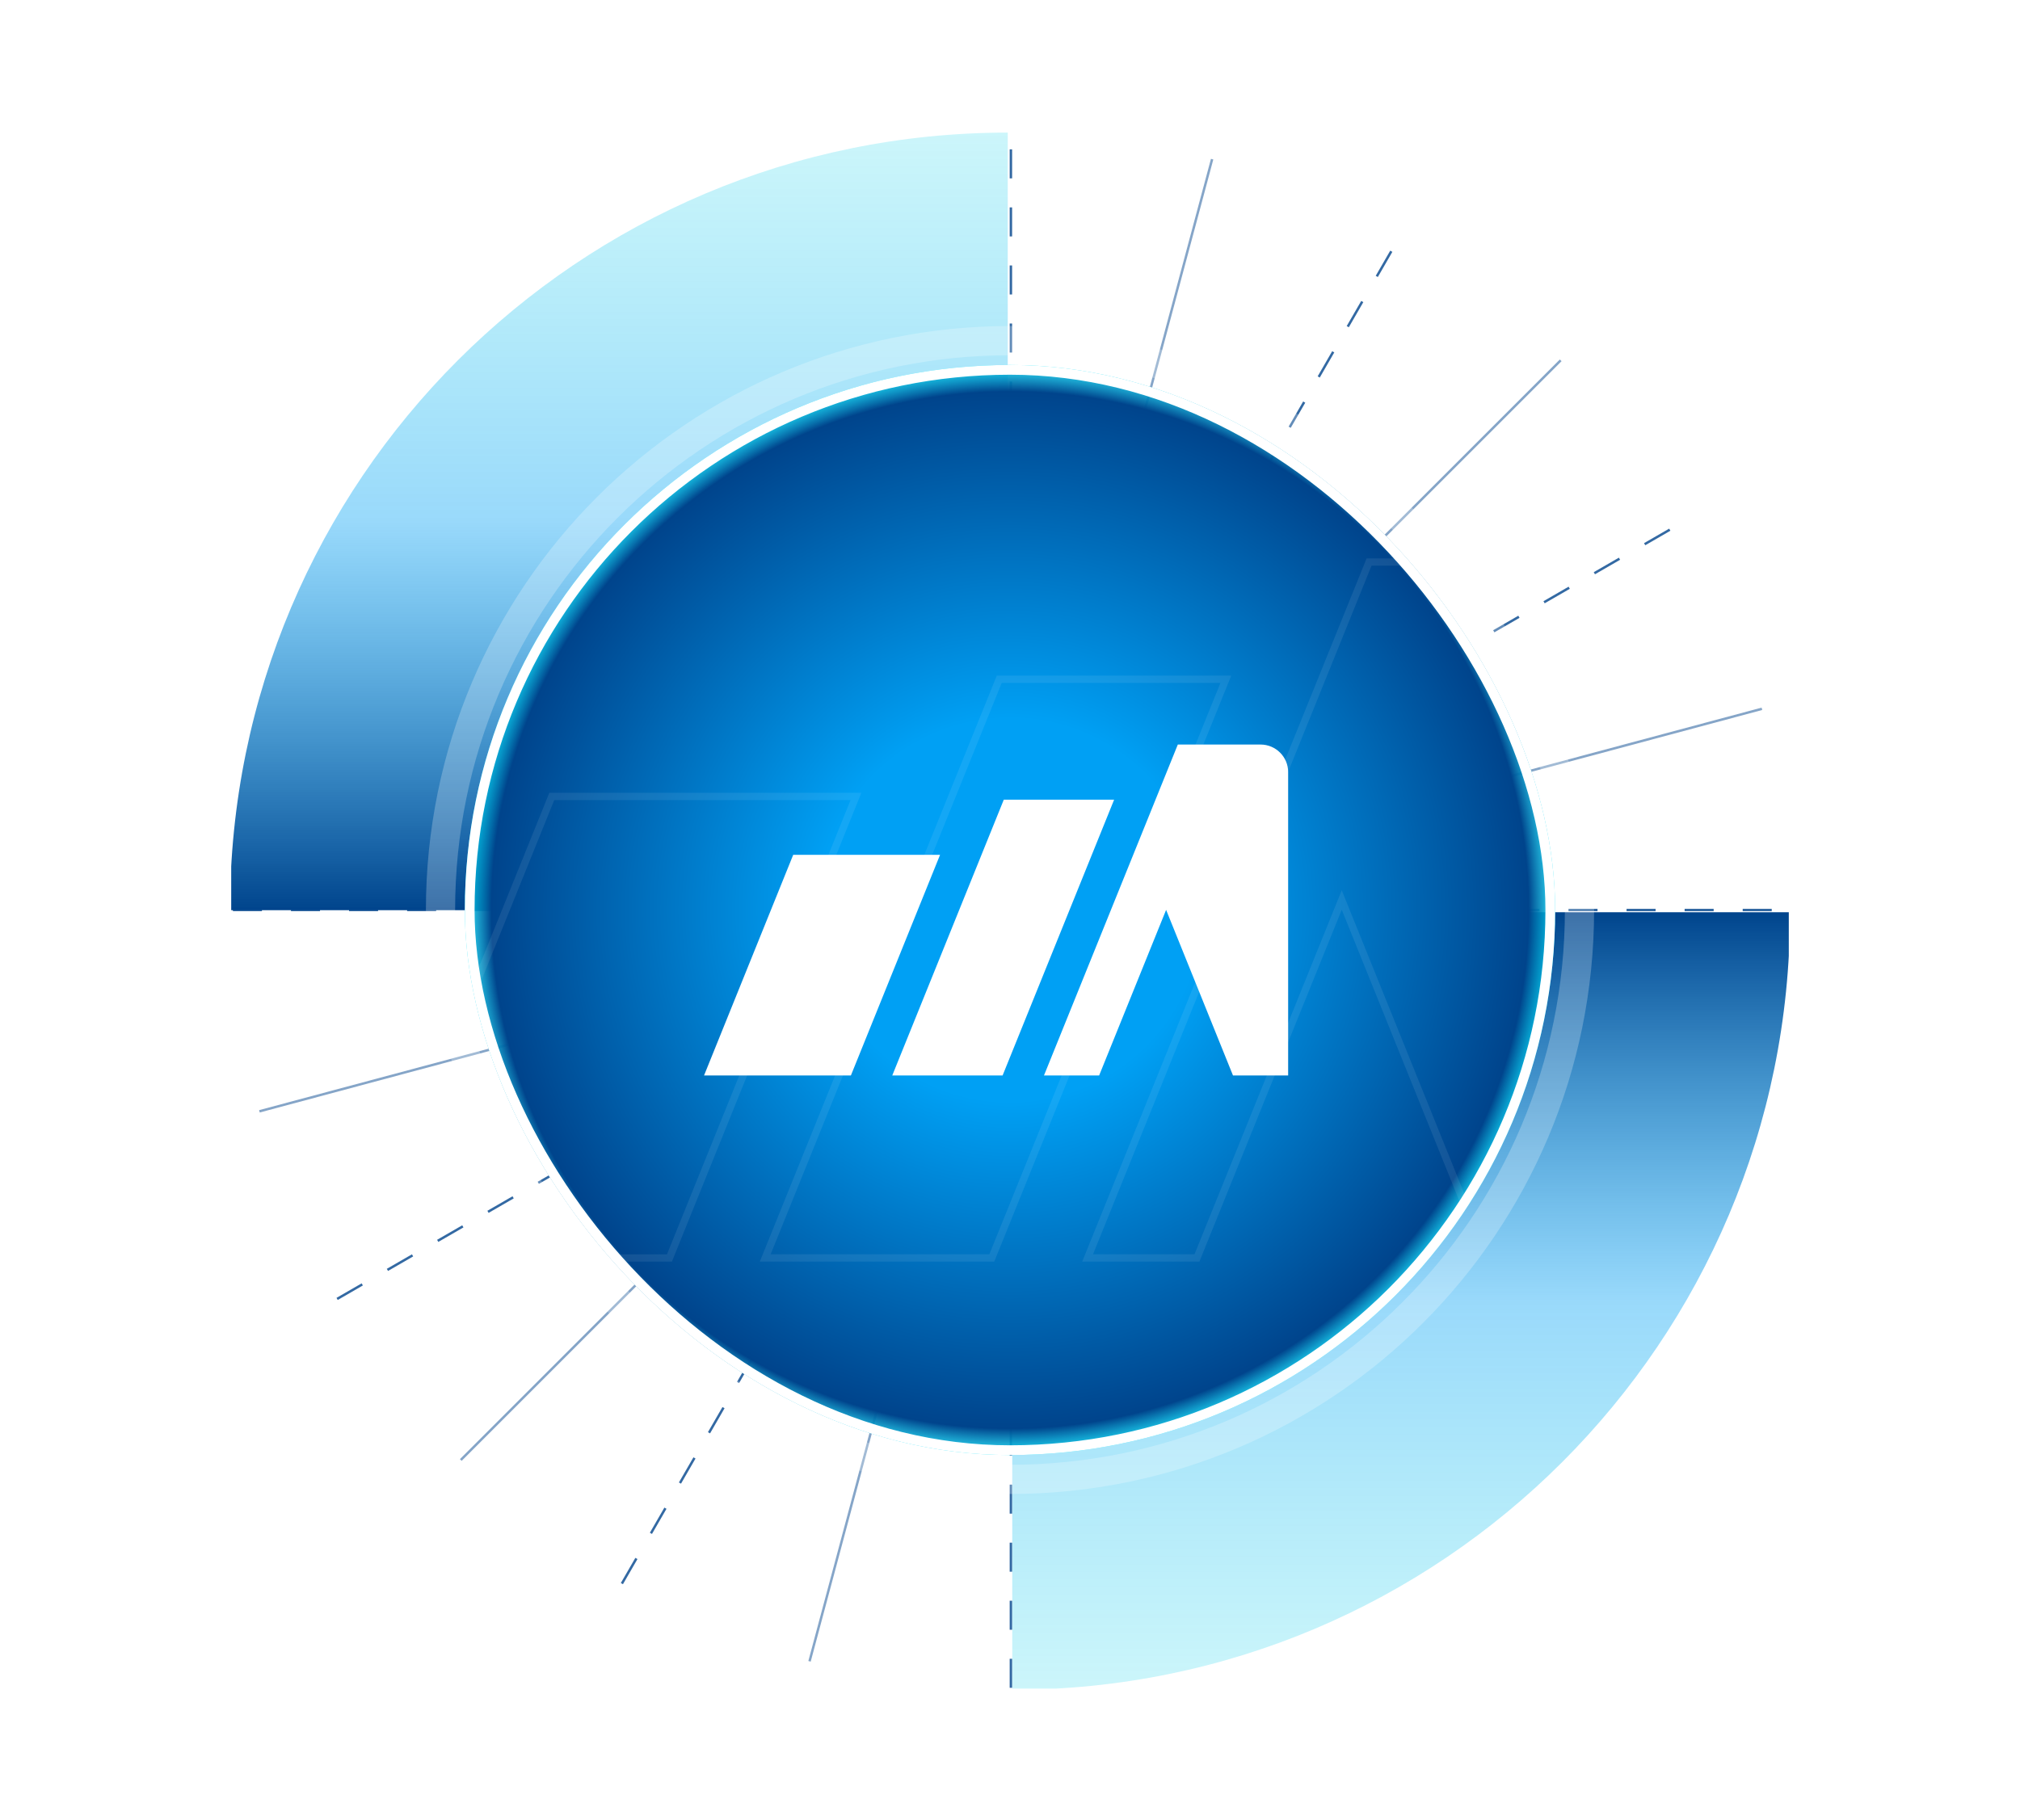
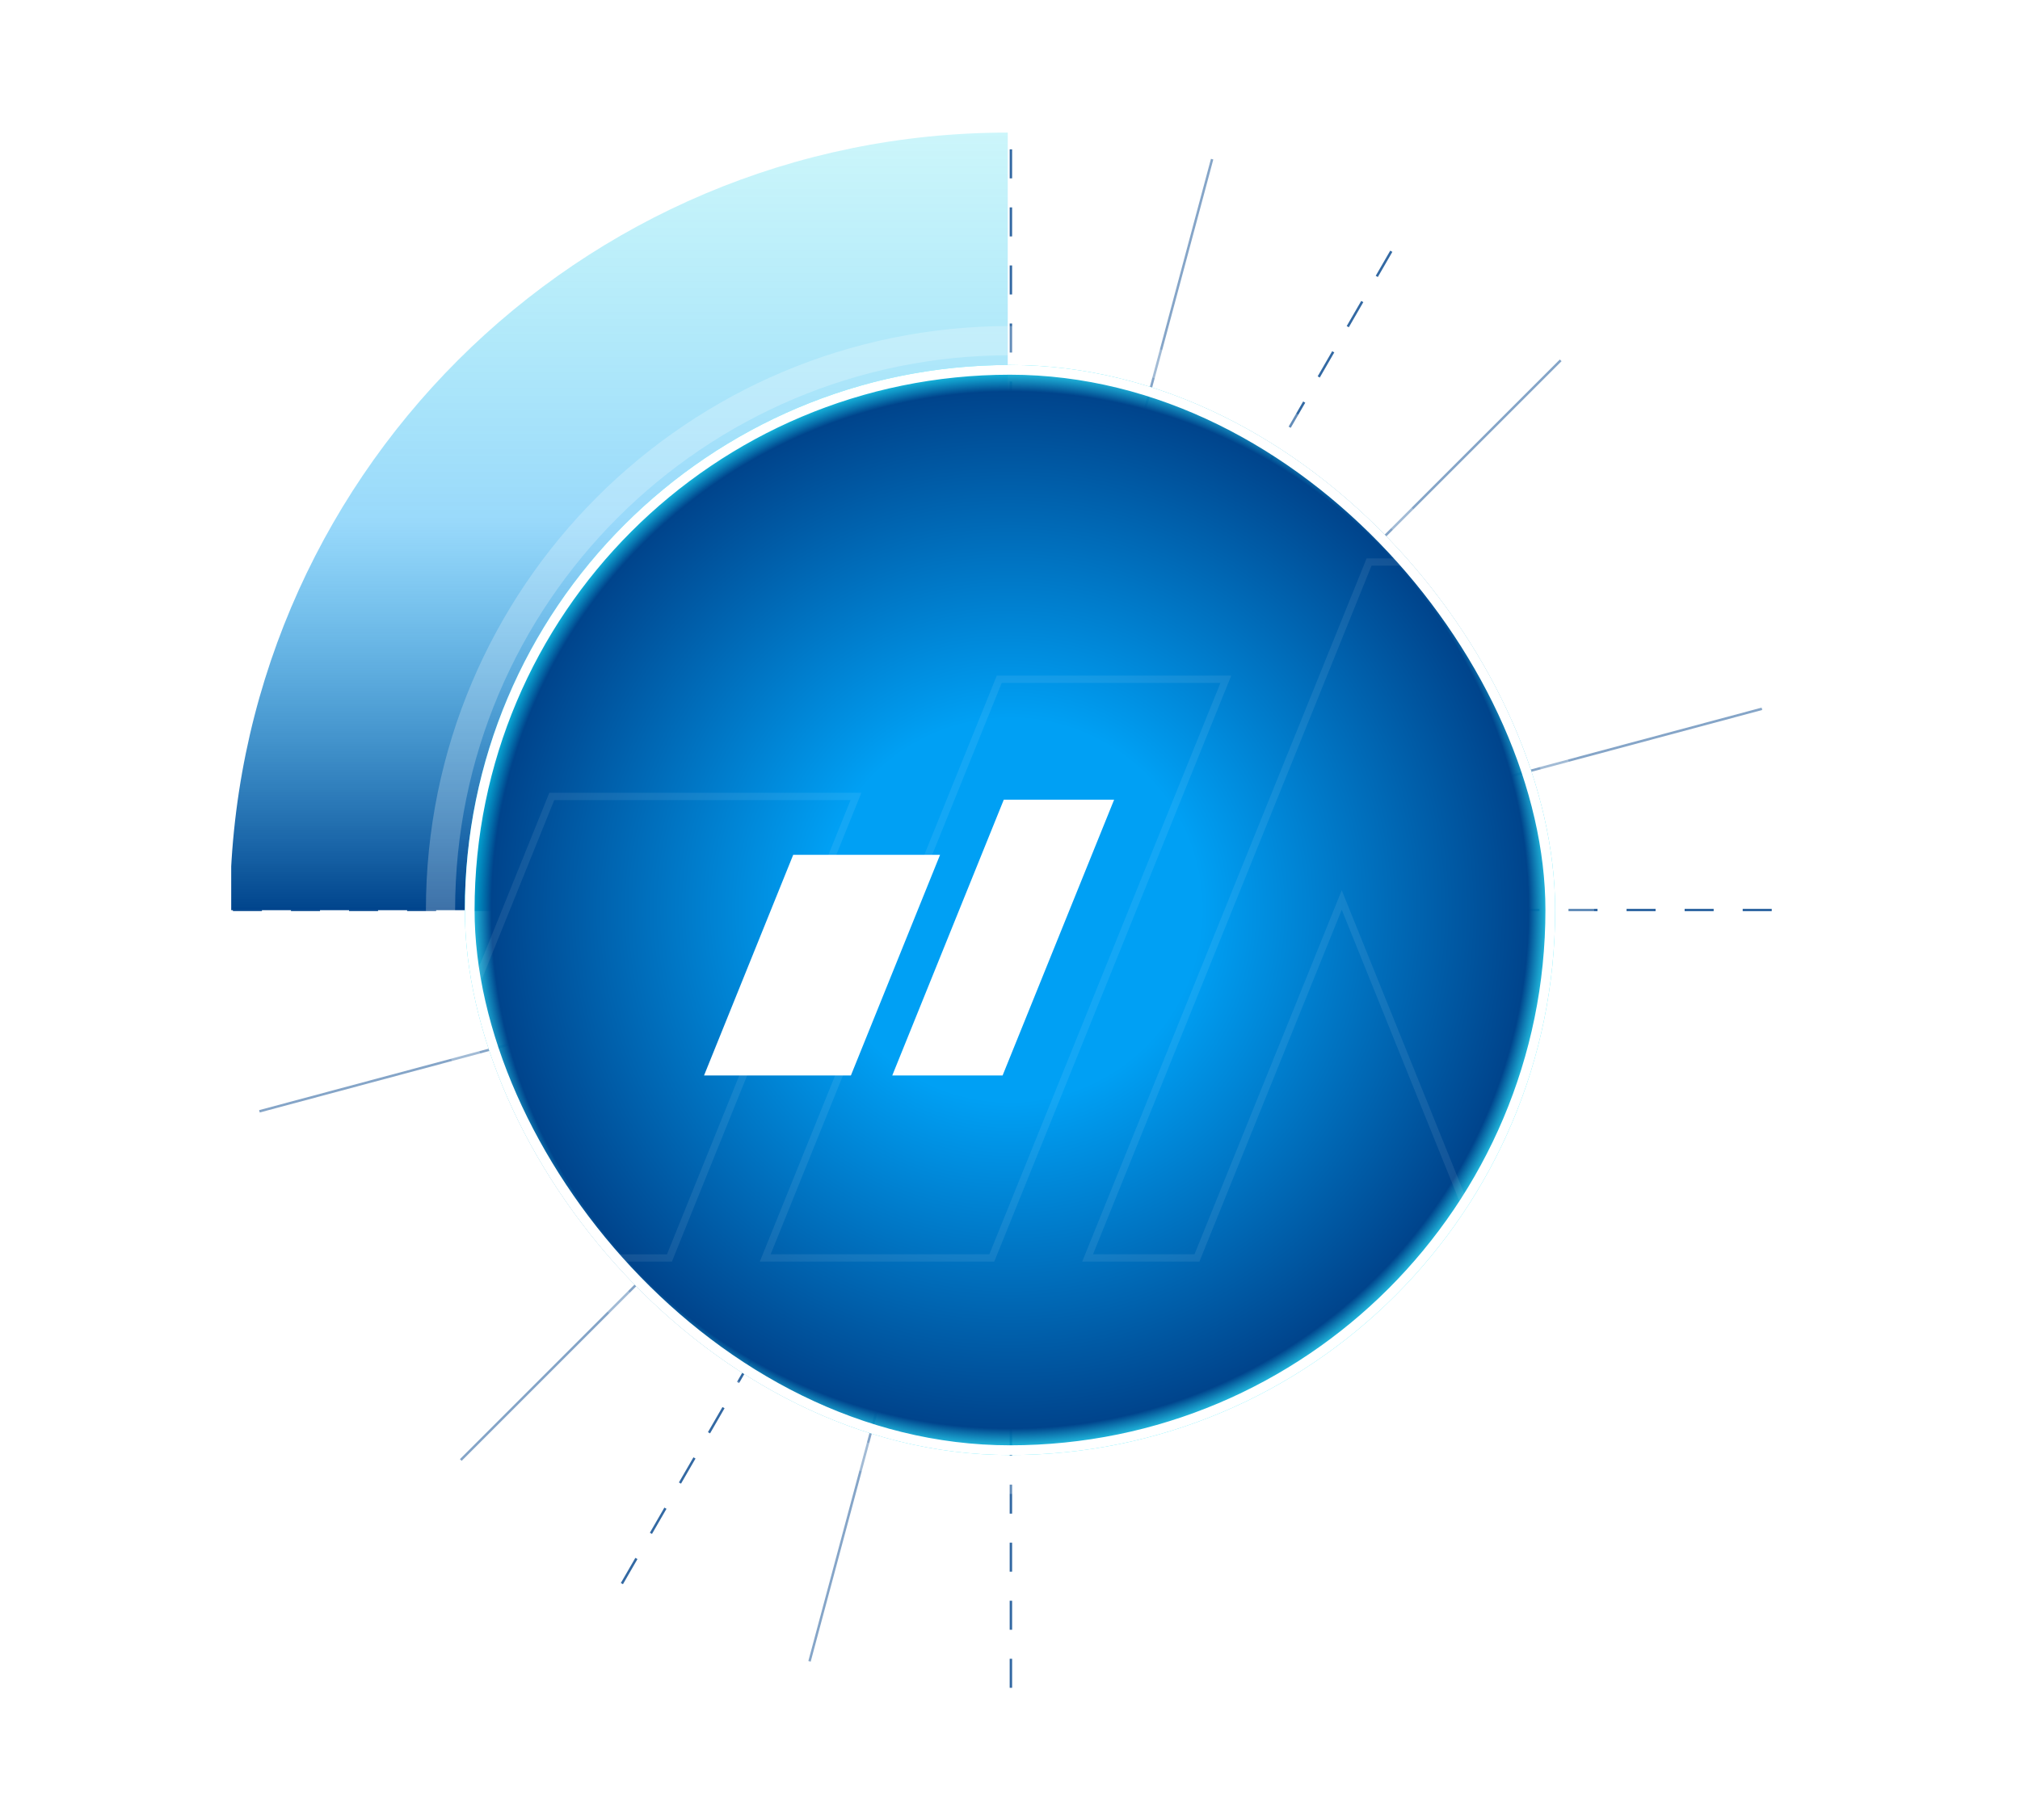
<svg xmlns="http://www.w3.org/2000/svg" width="830" height="748" viewBox="0 0 830 748" fill="none">
  <style>

svg #con1 {
  fill: url(#Gradient1);
}
svg #con2 {
  fill: url(#Gradient2);
}
.outer-shape{
    animation: 40s f-rotate linear infinite;
    transform-origin: center;
}

@keyframes f-rotate {
  from {
    transform: rotate(0deg);
  }
  to {
    transform: rotate(360deg);
  }
} 

</style>
  <g clip-path="url(#clip0_1176_2840)" class="outer-shape">
    <path d="M95.699 374H734.847" stroke="#00448C" stroke-opacity="0.8" stroke-miterlimit="10" stroke-dasharray="11.93 11.93" />
    <path d="M106.59 456.739L723.956 291.311" stroke="#00448C" stroke-opacity="0.48" stroke-miterlimit="10" />
-     <path d="M138.521 533.838L692.041 214.264" stroke="#00448C" stroke-opacity="0.8" stroke-miterlimit="10" stroke-dasharray="11.93 11.93" />
    <path d="M189.33 600.036L641.276 148.091" stroke="#00448C" stroke-opacity="0.48" stroke-miterlimit="10" />
    <path d="M255.529 650.844L575.103 97.325" stroke="#00448C" stroke-opacity="0.8" stroke-miterlimit="10" stroke-dasharray="11.93 11.93" />
    <path d="M332.627 682.776L498.055 65.41" stroke="#00448C" stroke-opacity="0.48" stroke-miterlimit="10" />
    <path d="M415.367 693.667V54.52" stroke="#00448C" stroke-opacity="0.8" stroke-miterlimit="10" stroke-dasharray="11.93 11.93" />
    <path id="con1" d="M188.105 148.097C130.267 205.935 94.5 285.82 94.5 374.074H414.074V54.5C325.829 54.5 245.944 90.258 188.105 148.097Z" fill="url(#paint0_angular_1176_2840)" />
-     <path id="con2" d="M641.895 600.903C699.733 543.065 735.5 463.18 735.5 374.926H415.926V694.5C504.171 694.5 584.056 658.742 641.895 600.903Z" fill="url(#paint1_angular_1176_2840)" />
  </g>
  <rect x="181" y="140" width="468" height="468" rx="234" stroke="white" stroke-opacity="0.24" stroke-width="12" />
  <g clip-path="url(#clip1_1176_2840)">
    <rect x="191" y="150" width="448" height="448" rx="224" fill="url(#paint2_radial_1176_2840)" />
    <rect x="76.5" y="35.5" width="677" height="677" stroke="white" stroke-opacity="0.08" stroke-width="3" />
    <path d="M150.087 517.001L226.718 327.33H351.703L275.072 517.001H150.087Z" stroke="white" stroke-opacity="0.08" stroke-width="3" />
    <path d="M314.428 516.994L410.588 279.162H503.688L407.527 516.994H314.428Z" stroke="white" stroke-opacity="0.08" stroke-width="3" />
    <path d="M656.357 253.571V516.997H610.707L552.698 373.323L551.308 369.881L549.917 373.322L491.818 516.997H446.892L562.533 230.99H633.776C646.25 230.99 656.357 241.097 656.357 253.571Z" stroke="white" stroke-opacity="0.08" stroke-width="3" />
    <path d="M325.919 351.331H386.258L349.626 442H289.287L325.919 351.331Z" fill="white" />
    <path d="M412.448 328.665H457.782L411.959 441.998H366.625L412.448 328.665Z" fill="white" />
-     <path d="M483.953 305.995L428.963 441.998H451.627L479.146 373.945L506.623 441.998H529.287V317.327C529.287 311.067 524.215 305.995 517.955 305.995H483.953Z" fill="white" />
  </g>
  <rect x="193" y="152" width="444" height="444" rx="222" stroke="white" stroke-width="4" />
  <defs>
    <radialGradient id="paint0_angular_1176_2840" cx="0" cy="0" r="1" gradientUnits="userSpaceOnUse" gradientTransform="translate(414.5 374.5) rotate(-90) scale(320)">
      <stop offset="0.75" stop-color="#00448C" />
      <stop offset="0.86" stop-color="#00A0F4" stop-opacity="0.4" />
      <stop offset="1" stop-color="#00E5FF" stop-opacity="0.2" />
    </radialGradient>
    <radialGradient id="paint1_angular_1176_2840" cx="0" cy="0" r="1" gradientUnits="userSpaceOnUse" gradientTransform="translate(415.5 374.5) rotate(90) scale(320)">
      <stop offset="0.75" stop-color="#00448C" />
      <stop offset="0.86" stop-color="#00A0F4" stop-opacity="0.4" />
      <stop offset="1" stop-color="#00E5FF" stop-opacity="0.2" />
    </radialGradient>
    <radialGradient id="paint2_radial_1176_2840" cx="0" cy="0" r="1" gradientUnits="userSpaceOnUse" gradientTransform="translate(415 374) rotate(90) scale(224)">
      <stop offset="0.35" stop-color="#00A0F4" />
      <stop offset="0.95" stop-color="#00448C" />
      <stop offset="1" stop-color="#00E5FF" stop-opacity="0.8" />
    </radialGradient>
    <clipPath id="clip0_1176_2840">
      <rect width="640" height="640" fill="white" transform="translate(95 54)" />
    </clipPath>
    <clipPath id="clip1_1176_2840">
      <rect x="191" y="150" width="448" height="448" rx="224" fill="white" />
    </clipPath>
    <linearGradient id="Gradient1" x1="0" x2="0" y1="0" y2="1">
      <stop offset="0%" stop-color="rgba(0, 208, 232, 0.2)" />
      <stop offset="50%" stop-color="rgba(0, 160, 244, 0.4)" />
      <stop offset="100%" stop-color="rgb(0, 68, 140)" />
    </linearGradient>
    <linearGradient id="Gradient2" x1="0" x2="0" y1="0" y2="1">
      <stop offset="0%" stop-color="rgb(0, 68, 140)" />
      <stop offset="50%" stop-color="rgba(0, 160, 244, 0.4)" />
      <stop offset="100%" stop-color="rgba(0, 208, 232, 0.2)" />
    </linearGradient>
  </defs>
</svg>